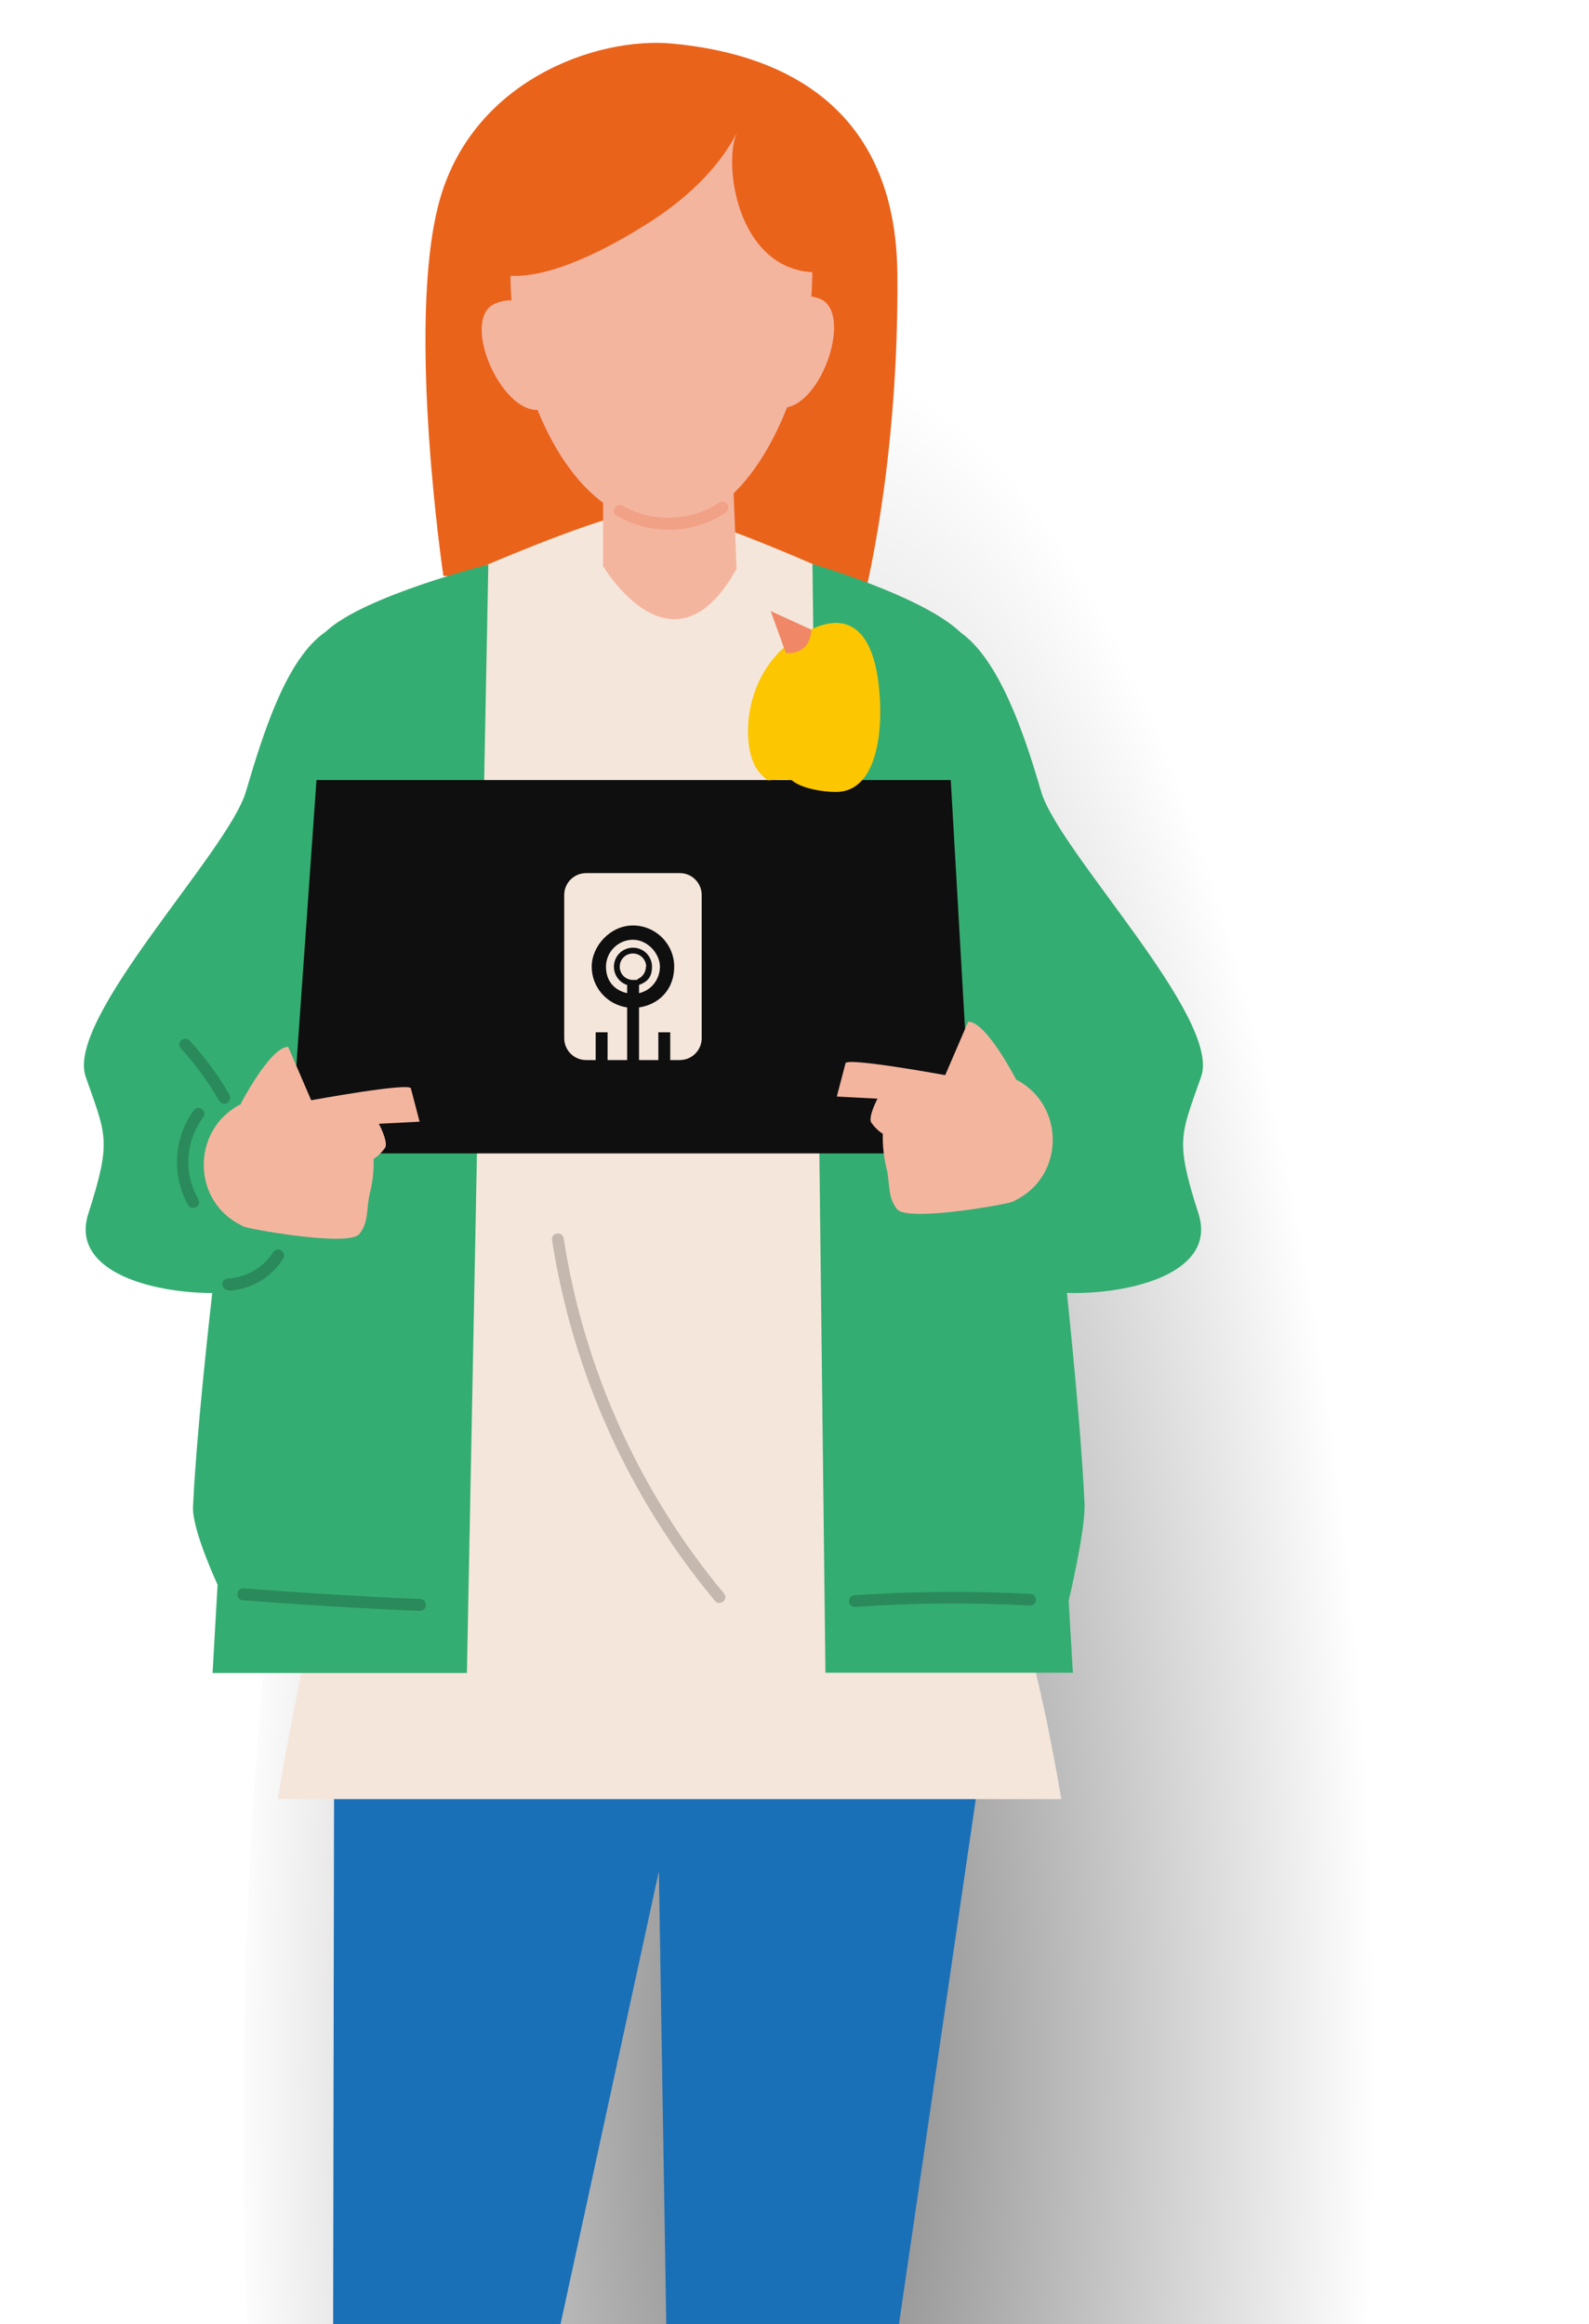
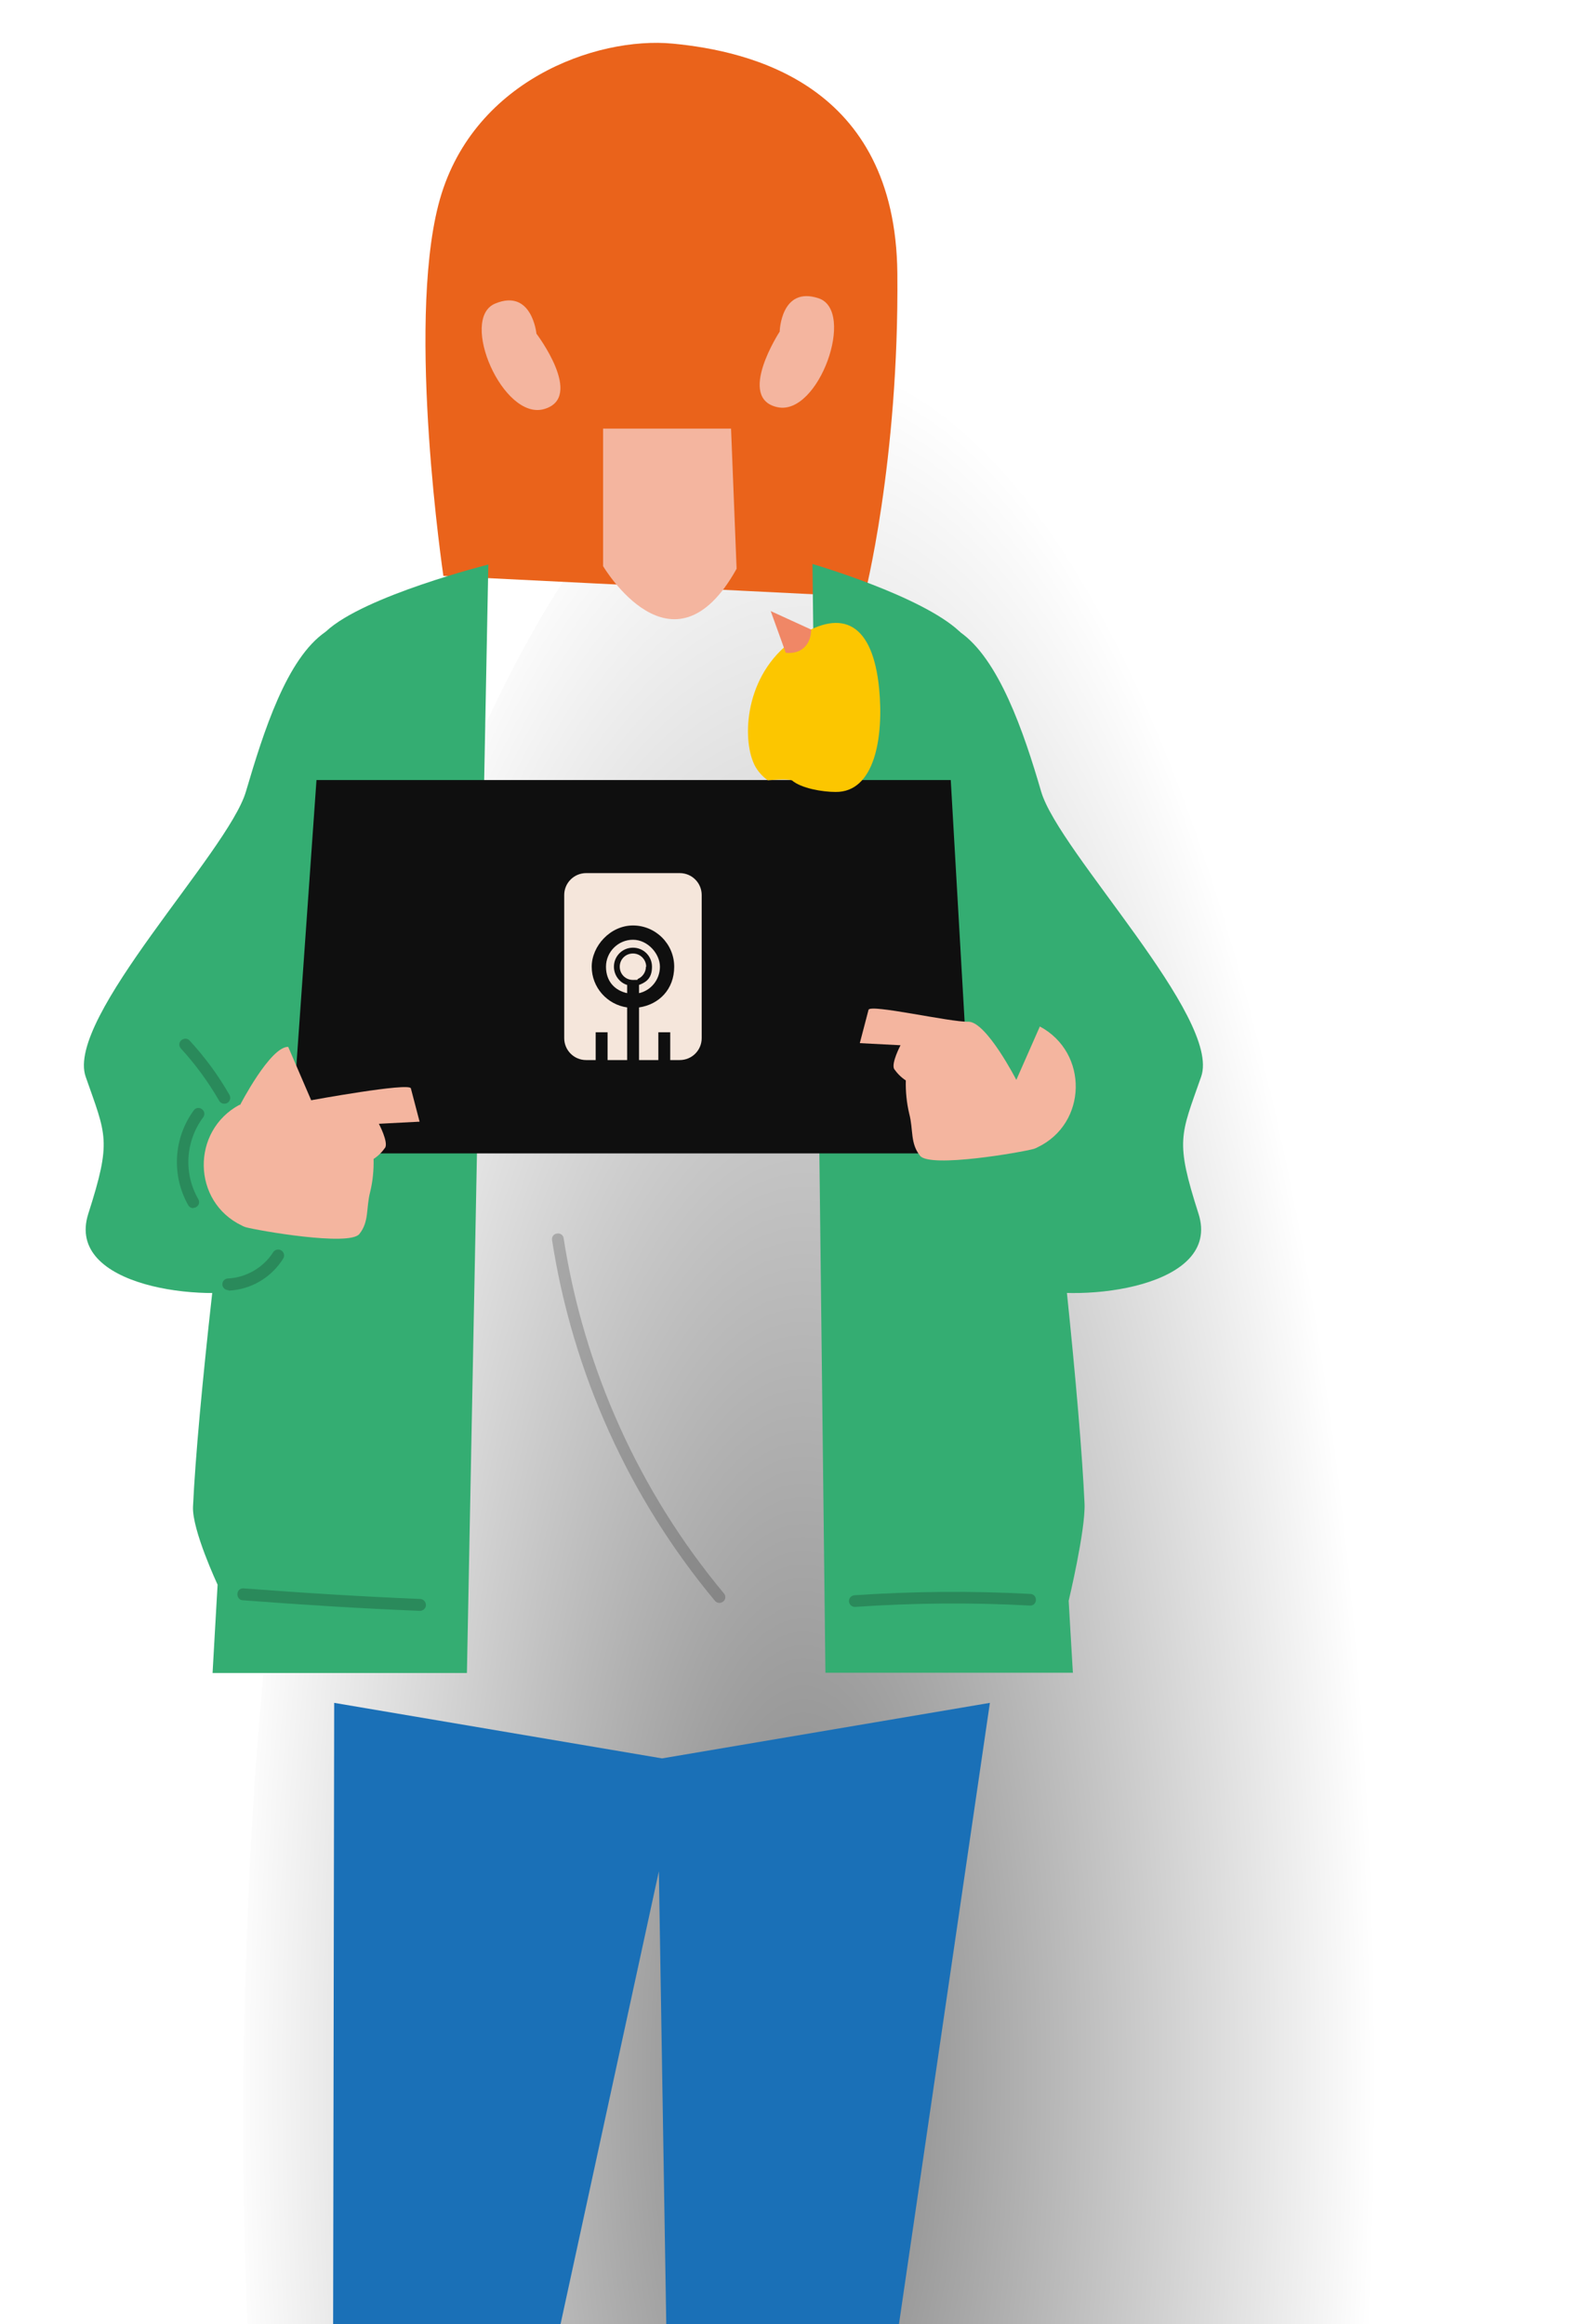
<svg xmlns="http://www.w3.org/2000/svg" id="Calque_1" version="1.1" viewBox="0 0 601 879">
  <defs>
    <radialGradient id="Dégradé_sans_nom_11" cx="417.4" cy="441.4" r="309.7" data-name="Dégradé sans nom 11" fx="417.4" fy="441.4" gradientTransform="matrix(.7 0 0 2.1 11.6 -141.5)" gradientUnits="userSpaceOnUse">
      <stop offset="0" stop-opacity=".5" />
      <stop offset="1" stop-opacity="0" />
    </radialGradient>
    <style>.st2{isolation:isolate;opacity:.2}.st4{fill:#f5e6db}.st5{fill:#f4b59f}.st10{fill:#ea631b}.st11{fill:#34ad72}</style>
  </defs>
  <ellipse cx="323" cy="801.9" rx="231" ry="661.9" style="fill:url(#Dégradé_sans_nom_11)" />
  <g id="Groupe_de_masques_13">
    <g id="Groupe_213">
      <path id="Tracé_496" d="m374.4 644-124 21-124-21-.4 235h86l37.2-171.3L252 879h88l34.4-235Z" style="fill:#1a70b7" />
      <path id="Tracé_497" d="M167.7 217.8s-13.9-93.6-1.9-140.3c12-46.8 59.6-63.8 88.7-61 29.1 2.8 84.2 15.3 84.9 86.8.7 71.5-12.5 122.4-12.5 122.4l-159.3-7.9Z" class="st10" />
-       <path id="Tracé_498" d="m163.3 359.3 15.6 102.1c-40.9 59.7-62.6 149.8-73.8 219h296.3c-26-155.6-84.5-218.4-84.5-218.4l23.6-103.9c21.3-20.1 22.4-52 22.4-66.1v-53.2s-94.5-46.1-115.8-46.1S138.4 234 138.4 234v56.7c-7.1 41.3 24.8 68.5 24.8 68.5Z" class="st4" />
      <path id="Tracé_499" d="m176.6 632.7 8.1-419.2s-47 11.8-61.4 25.3c-14.4 13.5-46.9 257.6-50.3 331-.4 8.8 9.3 29.5 9.3 29.5-.6 10-1.2 21.3-1.9 33.4h96.3Z" class="st11" />
      <path id="Tracé_500" d="M339.7 357.8c-.4 0-.8-.1-1.2-.3-1-.7-1.4-2-.7-3.1 14.6-23.6 16.8-52.8 6.1-78.4-.3-.6-.2-1.3 0-1.9 1.7-3.3 3.3-6.8 4.9-10.4 1.6-3.6 3.3-7.3 5-10.7.6-1.1 1.9-1.5 3-1 1.1.6 1.5 1.9 1 3-1.7 3.3-3.3 6.9-4.9 10.5-1.5 3.3-3 6.5-4.5 9.6 10.8 26.7 8.3 57-6.8 81.5-.4.6-1.1 1-1.9 1Z" style="fill:#39305d" />
      <path id="Tracé_501" d="M228.1 162.1v52s26.3 44.5 50.5 1l-2.1-53h-48.4Z" class="st5" />
-       <path id="Tracé_502" d="M238.7 38.9c-44.8 5.9-52 57.7-41.2 98.6 8 30.5 26.3 61.4 55.1 60.6 28.8-.7 46.1-40 51.2-64.2 8.3-38.8 6.7-104.5-65.1-95.1Z" class="st5" />
      <path id="Tracé_503" d="M299.2 34.6c-3.7-.9-7.4-1.4-11.2-1.4a9.11 9.11 0 0 0-5.3-3.9c-15.6-5-52.5-4.3-68.8 0-16.2 4.3-35 22.1-39.3 32.4-4.5 10.9 0 22.4 4.5 33.3 1.3 3.1 3 6.6 7.8 8.2 17.4 5.7 46.4-11.4 56.8-17.9 16.2-10 28.5-22.2 35.2-35.5-5.7 11.4-.3 54 31.2 53.2 2.7-.2 5.1-1.6 6.6-3.9 5-6.6 10.2-13.4 10.6-20.6.4-7.2-17.1-41-28.1-43.9Z" class="st10" />
      <path id="Tracé_504" d="M202.9 126.2s-1.7-17.2-15.6-11.4c-13.8 5.7 3 44.4 18.5 39.9 15.4-4.4-2.9-28.5-2.9-28.5Z" class="st5" />
      <path id="Tracé_505" d="M294.9 125.3s.5-17.2 14.7-12.5c14.2 4.7.1 44.5-15.5 41.2-15.7-3.3.8-28.6.8-28.6Z" class="st5" />
-       <path id="Tracé_506" d="M252.8 200.3c-6.9 0-13.6-1.8-19.5-5.2-1.1-.6-1.4-2-.8-3 .6-1.1 2-1.4 3-.8 11.4 6.4 25.5 6 36.5-1.2 1-.7 2.4-.4 3.1.6.7 1 .4 2.4-.6 3.1-6.4 4.3-14 6.6-21.8 6.6Z" style="fill:#f1a186" />
      <path id="Tracé_507" d="M405.8 632.7c-.6-9.7-1.1-18.8-1.6-27.3 0 0 6.4-26.8 6-36.7-3.3-73.5-32.9-316.4-47.3-329.9-14.4-13.5-55.6-25.5-55.6-25.5l4.9 419.3h93.7Z" class="st11" />
      <path id="Tracé_508" d="M362.9 238.9c14.8 10.1 24.3 37.8 30.9 60.5 6.7 22.8 68.3 85.6 60.5 107.8-7.8 22.3-9.9 24-1 51.8 8.9 27.8-44 33.8-65.1 28-21.1-5.8-67.7-34.4-67.7-34.4l-1.9-44.3 22.9 3.2 21.2-172.8Z" class="st11" />
      <path id="Tracé_509" d="M123.2 238.9C108.4 249 99.7 276.7 93 299.4c-6.7 22.8-68.3 85.6-60.6 107.8 7.8 22.3 9.9 24 1 51.8-8.9 27.8 44 33.8 65.1 28 21.1-5.8 67.7-34.4 67.7-34.4l1.9-44.3-23 3.2-21.9-172.8Z" class="st11" />
      <path id="Tracé_512" d="m111.2 415.7 8.5-120.7h239.9l8.1 141.2H111.2v-20.5Z" style="fill:#0f0f0f" />
-       <path id="Tracé_513" d="M384.4 408.4s-11.4-22.2-18.2-22l-8.7 20.2s-37.1-6.8-37.7-4.5c-.6 2.3-3.3 12.6-3.3 12.6l15.4.8s-3.6 6.8-2.4 9c1.2 1.7 2.7 3.2 4.4 4.3-.1 4.2.3 8.4 1.3 12.6 1.6 6.1.3 11.2 4.1 15.9 3.8 4.7 38.3-1.3 43-2.6.5-.2.9-.3 1.4-.6 18.9-9 19.4-35.8.9-45.7Z" class="st5" />
+       <path id="Tracé_513" d="M384.4 408.4s-11.4-22.2-18.2-22s-37.1-6.8-37.7-4.5c-.6 2.3-3.3 12.6-3.3 12.6l15.4.8s-3.6 6.8-2.4 9c1.2 1.7 2.7 3.2 4.4 4.3-.1 4.2.3 8.4 1.3 12.6 1.6 6.1.3 11.2 4.1 15.9 3.8 4.7 38.3-1.3 43-2.6.5-.2.9-.3 1.4-.6 18.9-9 19.4-35.8.9-45.7Z" class="st5" />
      <path id="Tracé_514" d="M90.8 417.9s11.4-22.1 18.2-22l8.7 20.2s37.1-6.8 37.7-4.5c.6 2.3 3.3 12.6 3.3 12.6l-15.4.8s3.6 6.8 2.4 9c-1.2 1.7-2.7 3.2-4.4 4.3.1 4.2-.3 8.4-1.3 12.5-1.6 6.1-.3 11.2-4.1 15.9-3.8 4.7-38.3-1.3-43-2.6-.5-.2-.9-.3-1.4-.6-18.9-9-19.3-35.8-.9-45.7Z" class="st5" />
      <path id="Tracé_515" d="M84.8 417.4c-.8 0-1.5-.4-1.9-1.1-4.1-7.1-9-13.8-14.5-19.8-.8-.9-.8-2.3.2-3.1.9-.8 2.3-.8 3.1.1 5.8 6.3 10.9 13.2 15.1 20.6.6 1.1.2 2.4-.8 3-.3.2-.7.3-1.1.3Z" class="st2" />
      <path id="Tracé_516" d="M158.7 609.2c-22.1-.9-44.6-2.3-66.9-4-1.2 0-2.1-1.2-2-2.4 0-1.1.9-2.1 2-2.1h.4c22.2 1.7 44.6 3.1 66.7 4 1.2 0 2.2 1.1 2.2 2.3 0 1.2-1 2.2-2.3 2.2Z" class="st2" />
      <path id="Tracé_517" d="M323.3 607.7c-1.2 0-2.2-1-2.2-2.2 0-1.2.9-2.1 2.1-2.2 22.1-1.5 44.3-1.7 66.5-.5 1.2 0 2.2 1.1 2.1 2.3 0 1.1-.9 2.1-2 2.1h-.3c-22-1.2-44-1-66 .5h-.1Z" class="st2" />
      <path id="Tracé_518" d="M86.3 487.9c-1.2 0-2.2-1-2.2-2.2 0-1.2.9-2.2 2.2-2.2 6.9-.4 13.3-4.1 17-9.9.6-1 2-1.4 3.1-.7 1 .6 1.4 2 .7 3.1-4.5 7.2-12.2 11.7-20.6 12.1Z" class="st2" />
      <path id="Tracé_519" d="M73.1 456.9c-.8 0-1.5-.4-1.9-1.1-6.4-11.3-5.6-25.4 2.1-35.9.7-1 2.1-1.2 3.1-.4 1 .7 1.2 2.1.4 3.1-6.7 9.1-7.4 21.2-1.8 30.9.6 1.1.3 2.4-.8 3-.3.2-.7.3-1.1.3Z" class="st2" />
      <path id="Tracé_520" d="M272.1 606.2c-.7 0-1.3-.3-1.7-.8-32.5-39-53.8-86.2-61.6-136.4-.2-1.2.6-2.4 1.9-2.5 1.2-.2 2.4.6 2.5 1.9 7.7 49.4 28.6 95.8 60.6 134.2.8.9.7 2.4-.3 3.1-.4.3-.9.5-1.4.5Z" class="st2" />
      <g id="Groupe_212">
        <path id="Tracé_523" d="M284.8 288c-4.2-10.5-2.6-34.5 16.9-47.1 17.3-11.2 28.4-4.7 30.8 19.4 1.8 18.4-1.6 39.4-16.5 39.2-4.8 0-12.9-1.3-16.5-4.4-2.2-.7-8.9 0-9.1 0-2.5-1.8-4.5-4.2-5.6-7.1Z" style="fill:#fcc600" />
        <path id="Tracé_524" d="M291.5 231.1s5.6 15.5 5.7 15.8c6.3.6 9.6-3.6 9.6-8.8l-15.3-7Z" style="fill:#f08766" />
      </g>
      <path d="M244.4 365.6c0-2.7-2.2-5-5-5s-5 2.2-5 5 2.2 5 5 5 1.3-.1 1.9-.4c1.8-.8 3-2.6 3-4.6" class="st4" />
      <path d="M257.1 330.2h-35.4c-4.6 0-8.3 3.7-8.3 8.3v54.1c0 4.6 3.7 8.3 8.3 8.3h3.6v-10.5h4.5v10.5h7.4V381c-7.6-1.1-13.4-7.6-13.4-15.4s7-15.6 15.6-15.6 15.6 7 15.6 15.6-5.8 14.3-13.3 15.4v19.9h7.3v-10.5h4.5v10.5h3.6c4.6 0 8.3-3.7 8.3-8.3v-54.1c0-4.6-3.7-8.3-8.3-8.3" class="st4" />
      <path d="M232.2 365.6c0-4 3.2-7.2 7.2-7.2s7.2 3.2 7.2 7.2-1.8 5.6-4.4 6.7c-.2 0-.3.1-.5.2v3.1c4.5-1 7.9-5.1 7.9-10s-4.6-10.2-10.2-10.2-10.2 4.6-10.2 10.2 3.4 9 8 10v-3.1c-2.9-.9-5-3.7-5-6.9" class="st4" />
    </g>
  </g>
</svg>